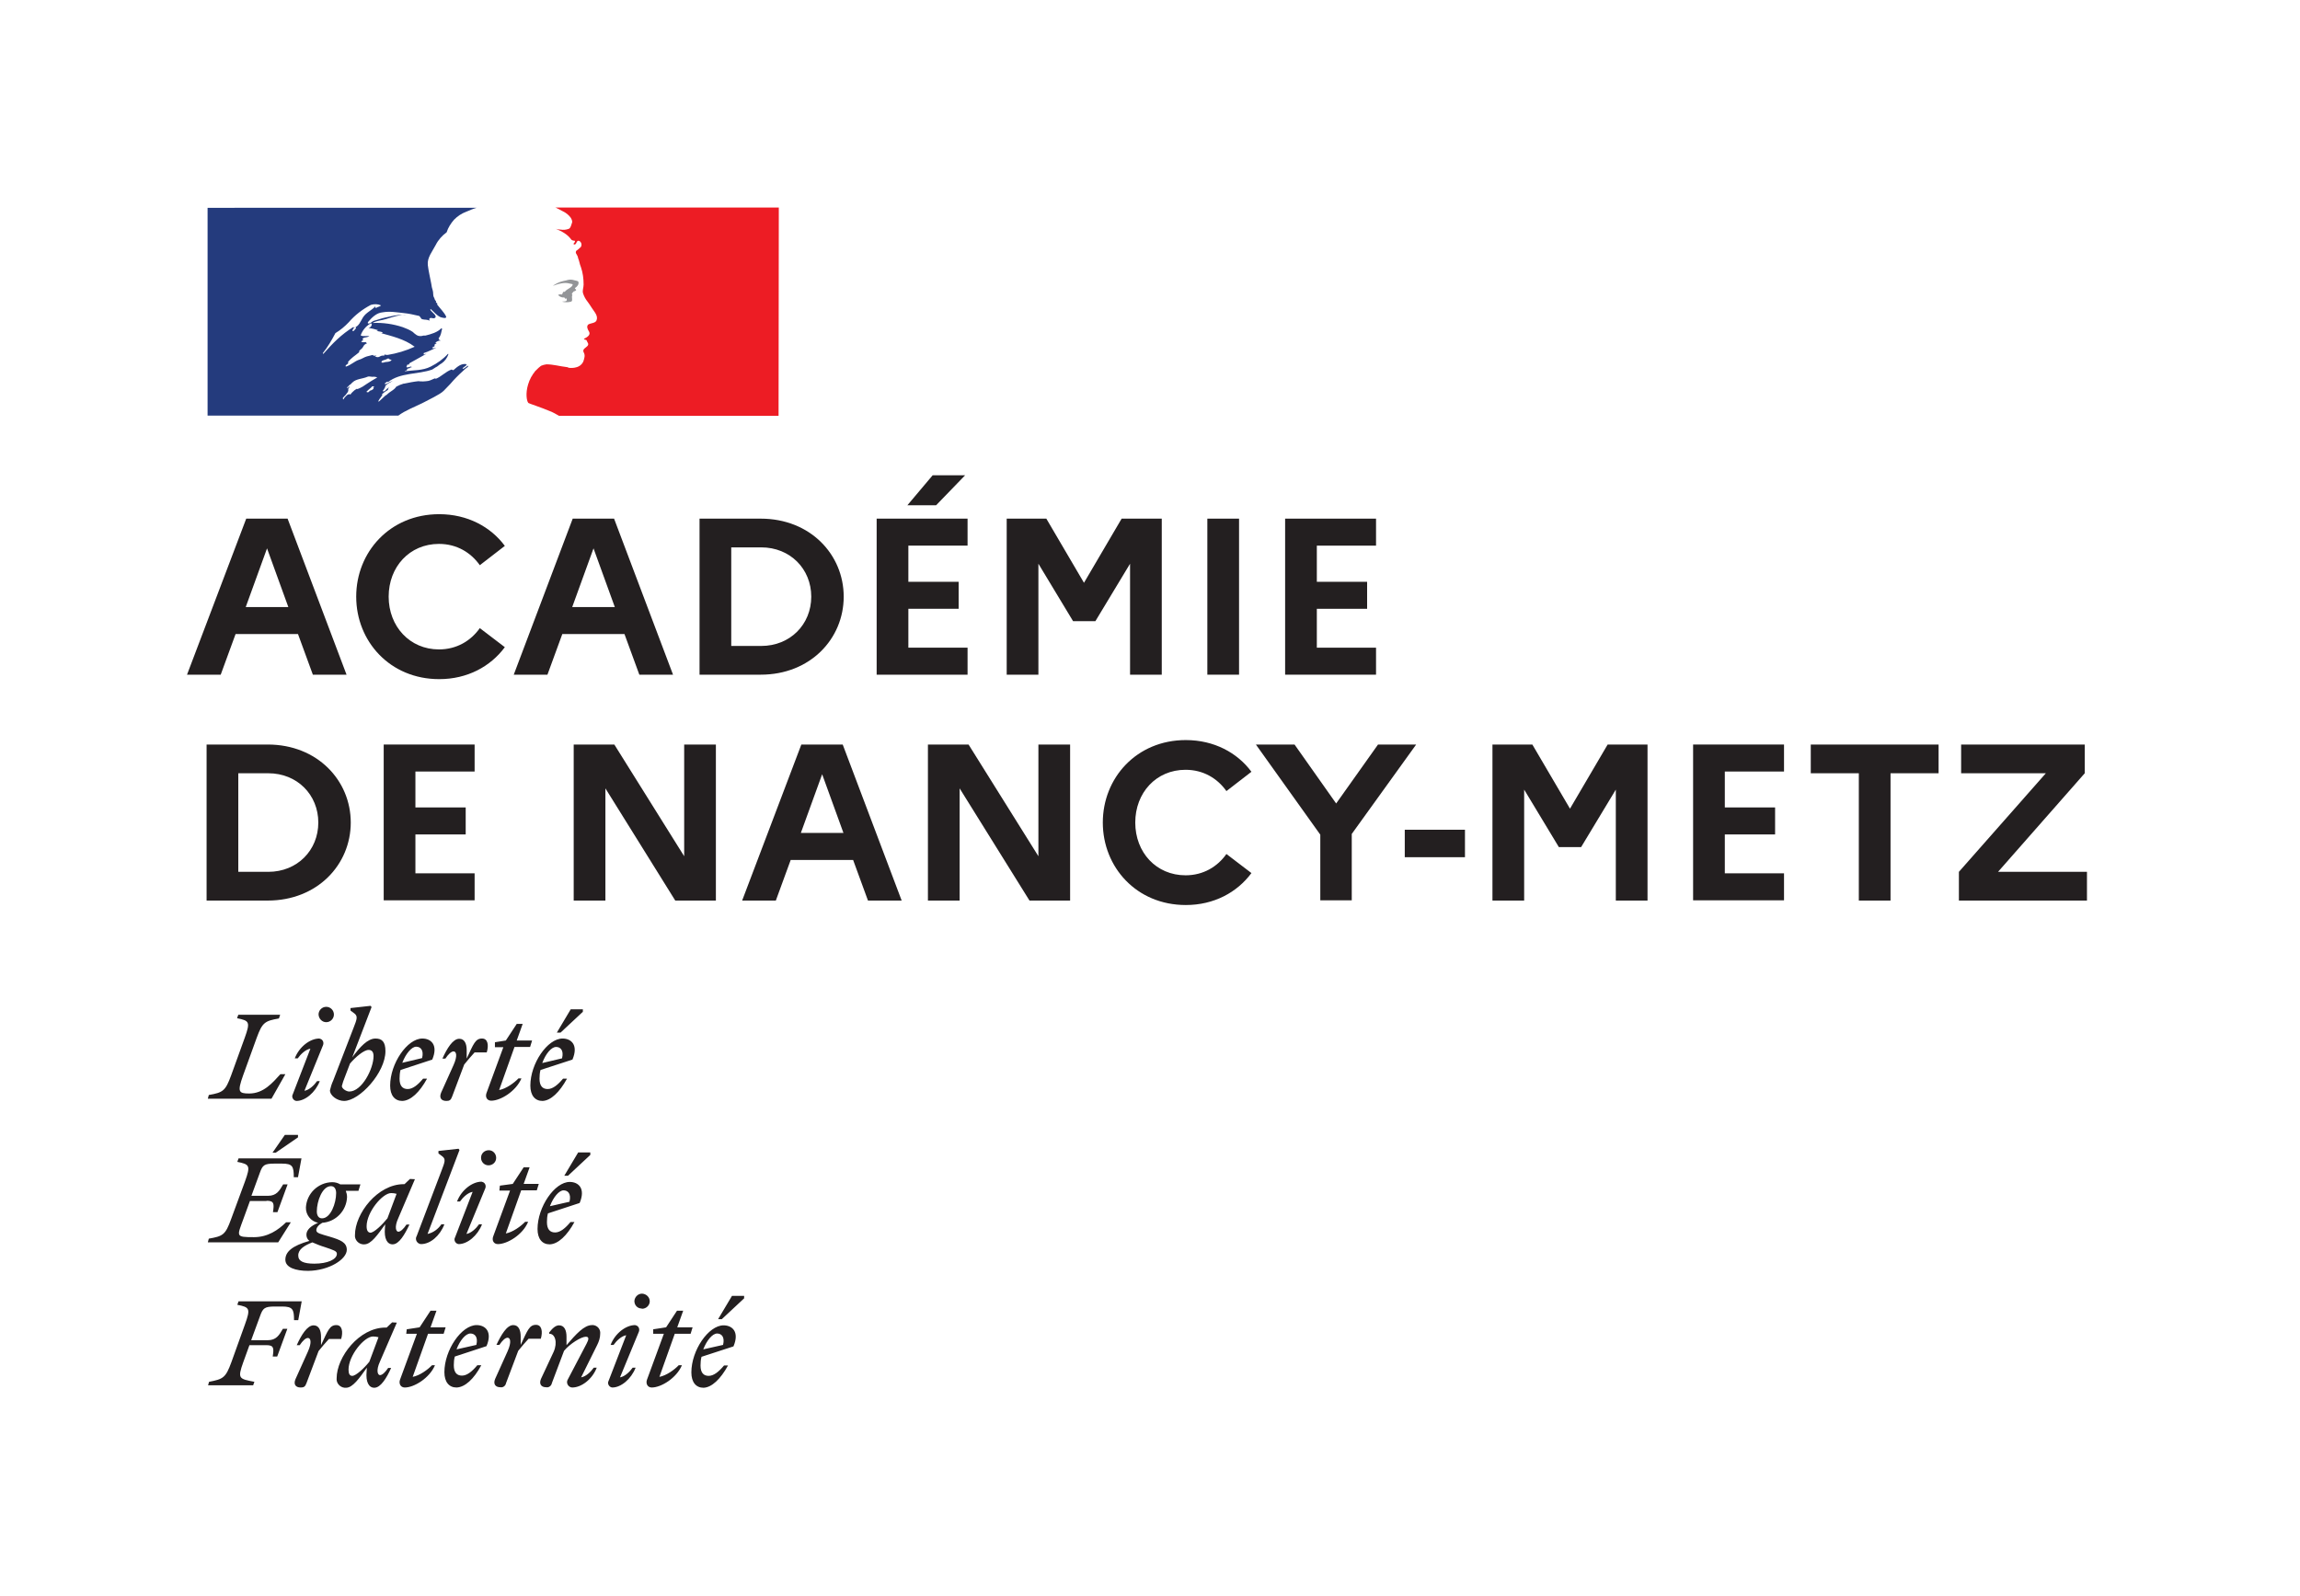
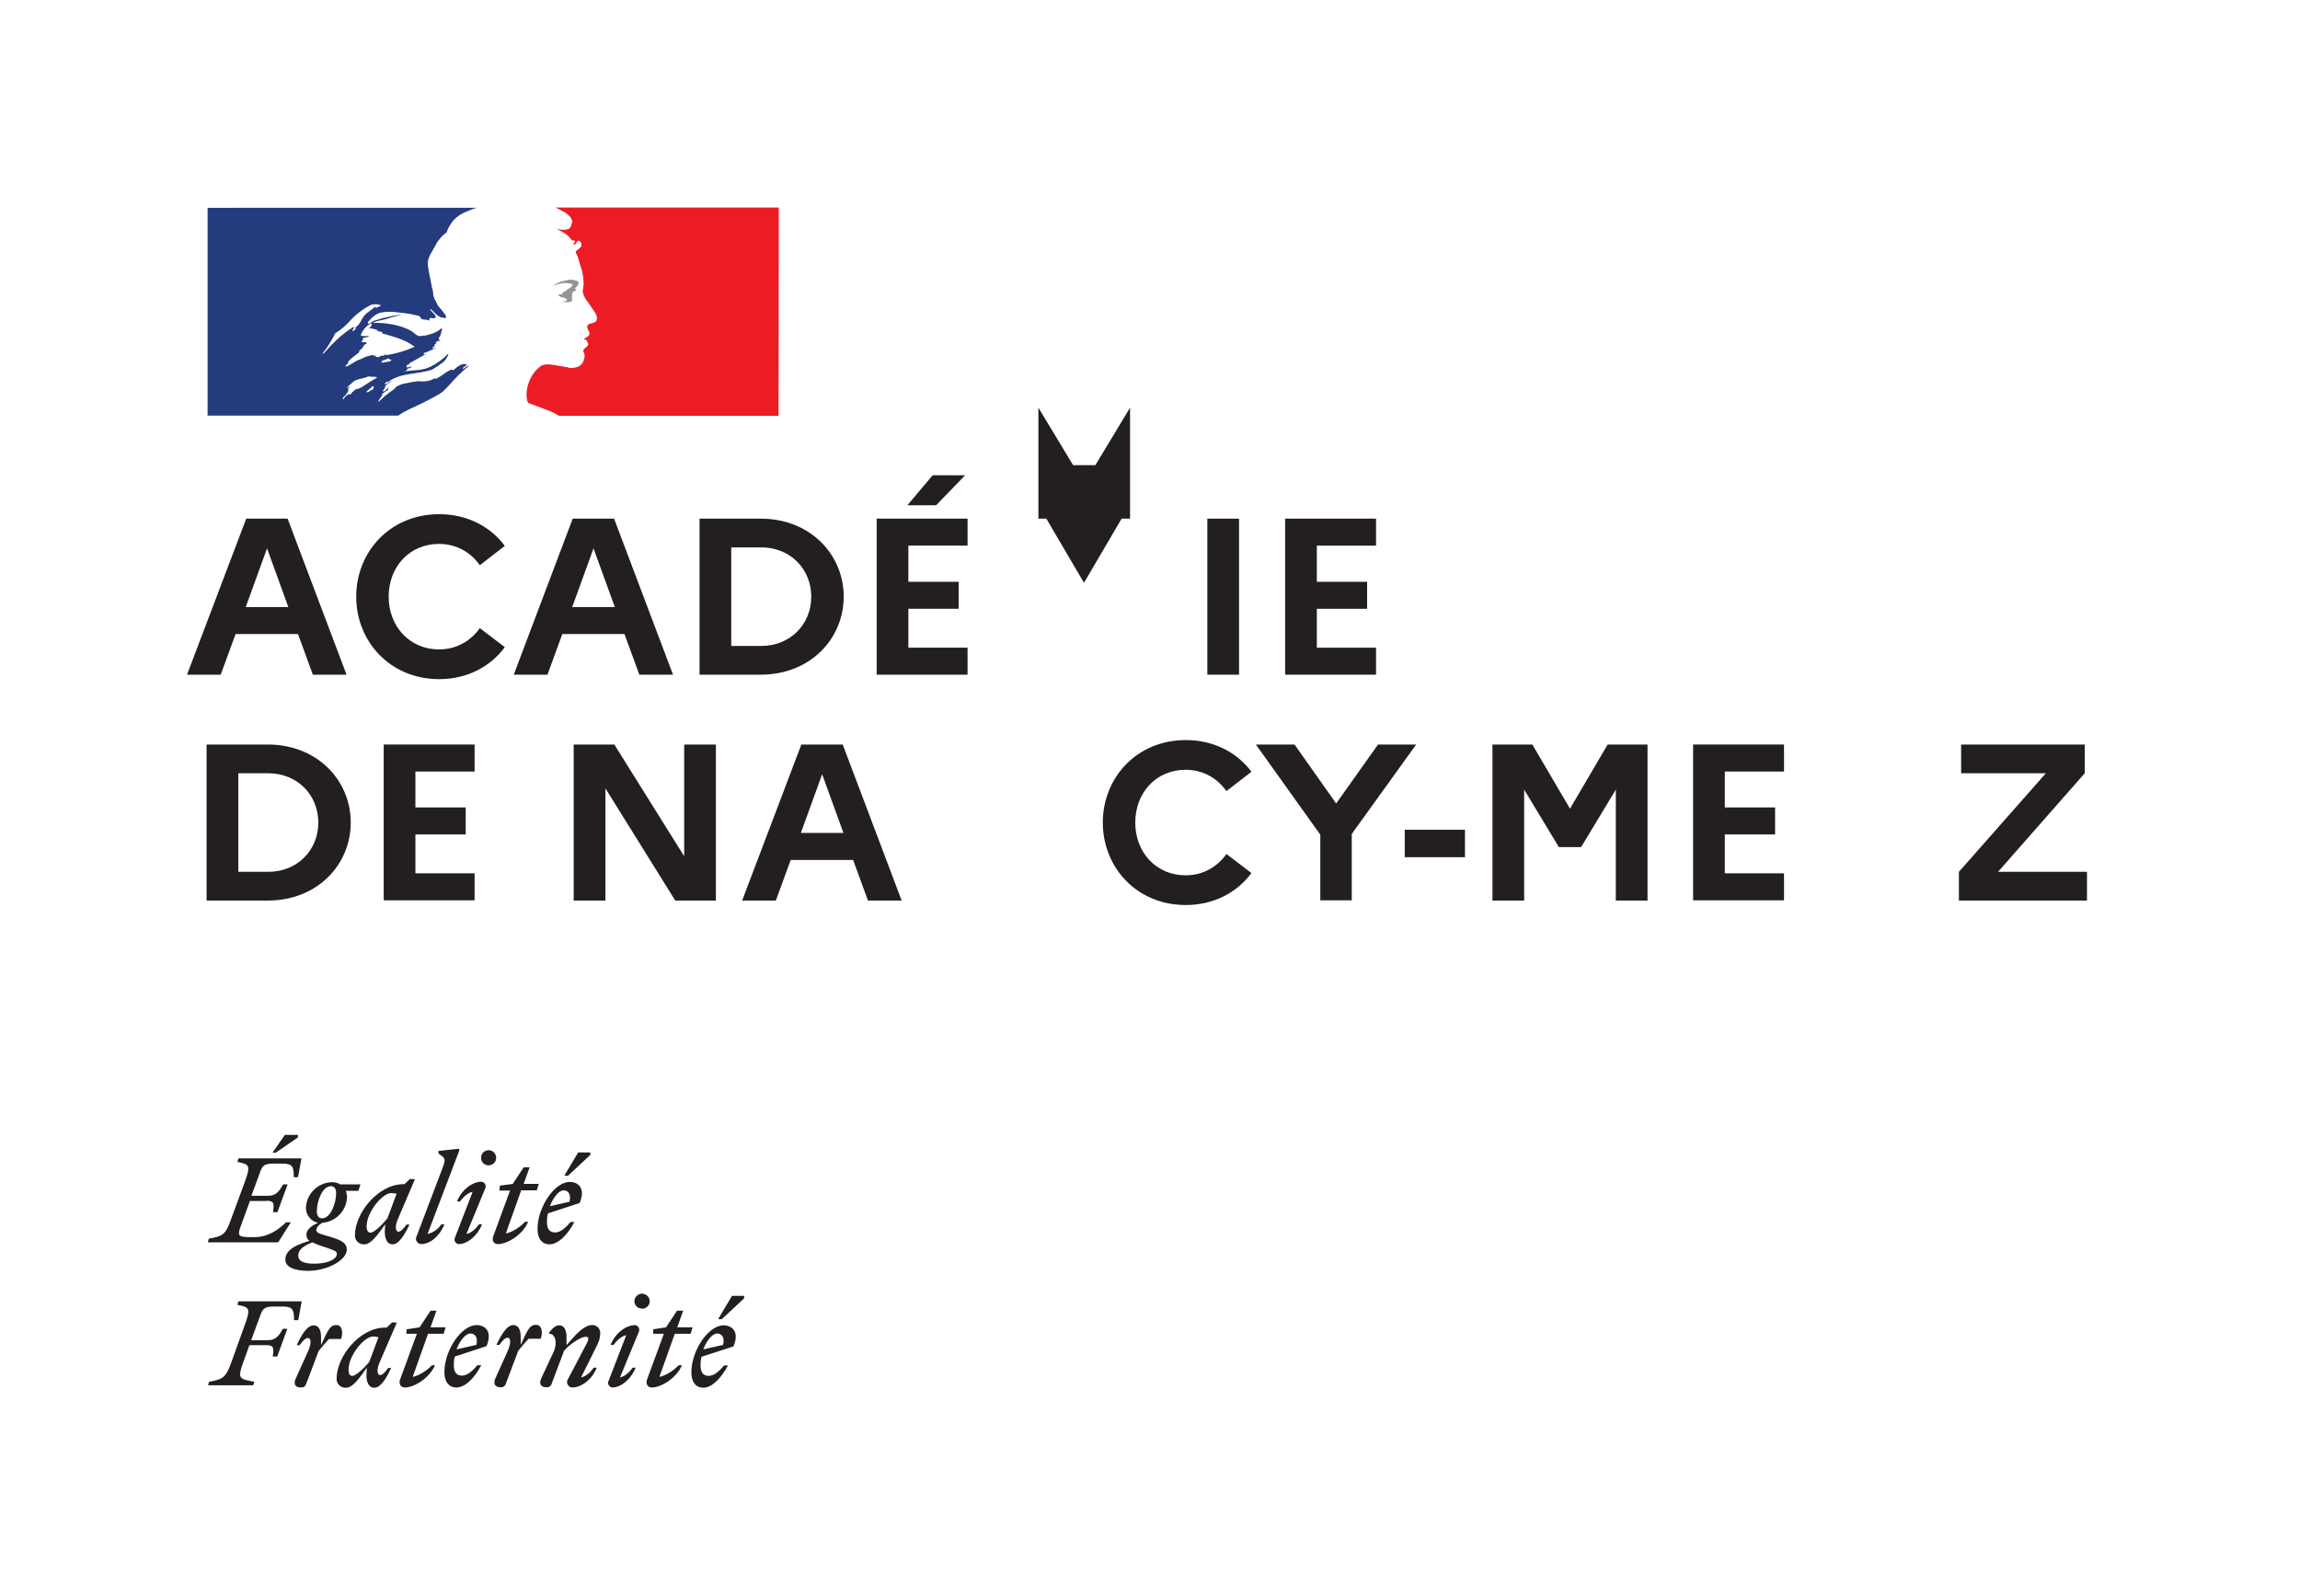
<svg xmlns="http://www.w3.org/2000/svg" version="1.1" id="Calque_1" x="0px" y="0px" viewBox="0 0 928.5 644.2" style="enable-background:new 0 0 928.5 644.2;" xml:space="preserve">
  <style type="text/css">
	.st0{fill:#231F20;}
	.st1{fill:#243B7D;}
	.st2{fill:#ED1C24;}
	.st3{fill:#939598;}
	.st4{fill:none;}
	.st5{enable-background:new    ;}
</style>
  <title>Plan de travail 6 copie 20</title>
  <g id="vect">
    <path class="st0" d="M289.5,538.4c1.7,0,3.2,1.3,2.4,4.6l-8,1.8C285.3,541.2,287.6,538.4,289.5,538.4 M293.9,551.3h-1.6   c-2,2.4-4.1,4.2-6.2,4.2s-3.3-1.3-3.3-4.2c0-1.2,0.1-2.4,0.4-3.5l12.9-4.2c2.5-5.9-0.5-8.5-4-8.5c-6.1,0-13,10.1-13,19   c0,4,1.9,6.2,4.9,6.2C287.3,560.2,290.9,556.8,293.9,551.3 M291.4,532.6l9-8.4v-1h-4.9l-5.6,9.4L291.4,532.6z M263.7,538.5h4.3   l-6.8,18.5c-0.6,1.6,0.2,3.2,1.9,3.2c3.8,0,10-3.8,12.2-9H274c-1.7,1.8-5,4.2-7.8,4.7l6.2-17.4h6.4l0.8-2.6h-6.2l2.4-6.7h-2.5   l-4.4,6.7l-5.2,0.8L263.7,538.5z M257.9,537.7c0.4-1,0-2.1-0.9-2.5c-0.2-0.1-0.4-0.1-0.6-0.2c-3.7,0-8.1,3.3-9.9,8h1.2   c1.2-1.7,3.2-3.6,5.1-3.9l-7.1,18.4c-0.5,0.9-0.1,2,0.8,2.5c0.2,0.1,0.5,0.2,0.7,0.2c3.5,0,7.6-3.4,9.4-8h-1.2   c-1.2,1.7-3.2,3.6-5.1,3.9L257.9,537.7z M259.2,528.4c1.7,0,3.1-1.4,3.1-3c0,0,0,0,0,0c0-1.7-1.4-3-3.1-3.1c-1.7,0-3,1.4-3.1,3   c0,0,0,0,0,0c0,1.7,1.3,3,2.9,3C259.2,528.4,259.2,528.4,259.2,528.4 M218.4,556.7c-0.9,2.1,0.1,3.4,2.1,3.4   c1.1,0.2,2.1-0.6,2.3-1.7l4.9-13c2.3-2.8,6.9-5.7,8.8-5.7c1.4,0,1.2,1.1,0.3,2.8l-7.6,14.5c-0.6,1-0.2,2.3,0.8,2.9   c0.3,0.2,0.7,0.3,1,0.3c3.7,0,8.1-3.3,9.9-8h-1.2c-1.2,1.7-3.2,3.6-5.1,3.9l6.5-13.1c0.7-1.4,1.2-2.9,1.2-4.5   c0.2-1.8-1.1-3.3-2.8-3.5c-0.2,0-0.4,0-0.5,0c-3.2,0-6.4,3.6-10.3,8.1v-3.4c0-2.5-0.8-4.6-3-4.6c-1.4,0-2.7,1.2-4,2.9v0.5   c2.4-0.1,3.5,3.5,1.8,7.3L218.4,556.7z M218.3,540.6c0.9-3,0.4-5.7-1.9-5.7c-2.7,0-3.4,2.1-6.2,8.1v-3.4c0-2.5-0.8-4.6-3-4.6   c-2.6,0-4.9,4-6.8,8h1.2c1.2-1.8,2.4-2.9,3.3-2.9c1.1,0,1.7,1.7,0,5.5l-5,11.1c-0.9,2.1,0.1,3.4,2.1,3.4c1.1,0.2,2.1-0.6,2.3-1.7   l4.9-13c1.4-1.7,2.6-3.2,4.2-4.9H218.3z M189.9,538.4c1.7,0,3.2,1.3,2.4,4.6l-8,1.8C185.7,541.1,188,538.4,189.9,538.4    M194.3,551.2h-1.6c-2,2.4-4.1,4.2-6.2,4.2s-3.3-1.3-3.3-4.2c0-1.2,0.1-2.4,0.4-3.5l12.8-4.2c2.5-5.9-0.5-8.5-4-8.5   c-6.1,0-13,10.1-13,19c0,4,1.9,6.2,4.9,6.2C187.7,560.1,191.3,556.8,194.3,551.2 M164,538.5h4.3l-6.8,18.5   c-0.6,1.6,0.2,3.2,1.9,3.2c3.8,0,10-3.8,12.2-9h-1.2c-1.7,1.8-5,4.2-7.8,4.7l6.2-17.4h6.3l0.8-2.6h-6.1l2.4-6.7h-2.4l-4.4,6.7   l-5.2,0.8L164,538.5z M140.7,553c0-5.7,6.3-13.4,9.9-13.4c0.7,0,1.5,0.1,2.2,0.3l-3.7,9.9c-2.1,2.6-5.4,5.7-6.9,5.7   C141.2,555.5,140.7,554.7,140.7,553 M160.2,534l-1.9-0.1l-2.2,2.1h-0.5c-10.6,0-19.7,11.9-19.7,20.5c-0.2,1.9,1.3,3.6,3.2,3.8   c0.2,0,0.4,0,0.6,0c2.7,0,5.4-3.9,8.4-8.1l-0.1,1.5c-0.4,4.3,0.9,6.6,3.1,6.6c2.6,0,5-4,6.8-8h-1.2c-1.2,1.8-2.4,2.9-3.3,2.9   s-1.7-1.8,0-5.5L160.2,534z M137.7,540.7c0.9-3,0.4-5.7-1.9-5.7c-2.7,0-3.4,2.1-6.2,8.1v-3.4c0-2.5-0.8-4.6-3-4.6c-2.6,0-5,4-6.8,8   h1.2c1.2-1.8,2.4-2.9,3.3-2.9c1.1,0,1.7,1.7,0,5.5l-5,11.1c-0.9,2.1,0,3.4,2.1,3.4c1.2,0,1.8-0.3,2.3-1.7l4.9-13   c1.4-1.7,2.6-3.2,4.2-4.9H137.7z M102.2,559.3l0.5-1.4c-6.2-1.2-6.9-1.2-4.5-7.9l2.5-6.9h6.8c3.1,0,3.1,1.2,2.6,4.6h1.8l4.1-11.2   h-1.8c-1.5,2.6-2.7,4.6-6.1,4.6h-6.7l3.6-9.8c1.1-3.1,1.8-3.8,5.9-3.8h3c4.3,0,4.8,1.2,4.8,5.5h1.7l1.4-7.6H96.3l-0.5,1.4   c5,1,5.4,1.5,3.1,7.9L93.4,550c-2.3,6.3-3.3,6.8-9,7.9l-0.4,1.4L102.2,559.3z" />
    <path class="st0" d="M227.5,480.6c1.7,0,3.2,1.3,2.4,4.6L222,487C223.4,483.3,225.7,480.6,227.5,480.6 M231.9,493.4h-1.6   c-2,2.4-4.1,4.2-6.2,4.2s-3.3-1.3-3.3-4.2c0-1.2,0.1-2.4,0.4-3.5l12.8-4.2c2.5-5.9-0.5-8.5-4-8.5c-6.1,0-13,10.1-13,19   c0,4,1.9,6.2,4.9,6.2C225.3,502.3,228.9,498.9,231.9,493.4 M229.3,474.7l9-8.4v-1h-4.9l-5.6,9.4L229.3,474.7z M201.6,480.7h4.3   l-6.8,18.5c-0.6,1.6,0.2,3.1,1.9,3.1c3.8,0,10.1-3.8,12.2-9H212c-1.7,1.8-5,4.2-7.8,4.7l6.2-17.4h6.3l0.8-2.6h-6.1l2.4-6.7h-2.4   l-4.4,6.7l-5.2,0.7L201.6,480.7z M195.9,479.8c0.4-1,0-2.1-0.9-2.5c-0.2-0.1-0.4-0.1-0.6-0.2c-3.7,0-8.1,3.3-9.9,8h1.2   c1.2-1.7,3.2-3.6,5.1-3.9l-7.1,18.4c-0.5,0.9-0.1,2,0.8,2.5c0.2,0.1,0.5,0.2,0.7,0.2c3.5,0,7.6-3.4,9.4-8h-1.2   c-1.2,1.7-3.2,3.6-5.1,3.9L195.9,479.8z M197.2,470.5c1.7,0,3.1-1.3,3.1-3c0-1.7-1.3-3.1-3-3.1c-1.7,0-3.1,1.3-3.1,3c0,0,0,0,0,0.1   C194.2,469.1,195.5,470.5,197.2,470.5C197.1,470.5,197.2,470.5,197.2,470.5 M172.6,498.2l12.9-33.9l-0.4-0.5l-8.1,0.9v1l1.6,1.2   c1.4,1.1,1,2.2-0.3,5.6l-10.1,26.6c-0.6,1-0.2,2.3,0.8,2.9c0.3,0.2,0.7,0.3,1,0.3c3.7,0,7.6-3.3,9.4-8h-1.2   C176.8,496.3,174.9,497.7,172.6,498.2 M148,495.1c0-5.7,6.4-13.4,9.9-13.4c0.7,0,1.5,0.1,2.2,0.3l-3.7,9.9   c-2.1,2.6-5.4,5.8-6.9,5.8C148.6,497.6,148,496.9,148,495.1 M167.5,476.1l-2-0.1l-2.2,2.1H163c-10.6,0-19.7,11.9-19.7,20.5   c-0.2,1.9,1.3,3.6,3.2,3.8c0.2,0,0.4,0,0.6,0c2.7,0,5.4-3.9,8.4-8.1l-0.1,1.5c-0.4,4.3,0.9,6.6,3.1,6.6c2.6,0,4.9-4,6.8-8h-1.2   c-1.2,1.8-2.4,2.9-3.3,2.9s-1.7-1.8,0-5.5L167.5,476.1z M120.4,506.9c0-2.5,2.4-4,5.7-5.3c1.6,0.7,3.3,1.4,5,1.9   c3.5,1.2,4.9,1.6,4.9,2.7c0,2.3-3.8,4-9.1,4C122.5,510.2,120.4,509.2,120.4,506.9 M130,491.9c-1.5,0-2.1-1.3-2.1-2.8   c0-4.1,2.2-10.2,5.7-10.2c1.5,0,2.1,1.3,2.1,2.8C135.7,485.8,133.5,491.9,130,491.9 M140,504.6c0-3-2.6-4-6.9-5.3   c-3.7-1.1-5.4-1.4-5.4-2.6c0-1,0.8-2.1,2.4-3c5.5-0.4,9.8-4.9,10-10.4c0-0.9-0.2-1.7-0.5-2.5h5.1l0.8-2.6h-8.1   c-1-0.6-2.1-0.9-3.3-0.9c-5.7,0.1-10.3,4.6-10.6,10.2c-0.1,3,2,5.6,4.9,6.2c-3,1.3-4.7,2.9-4.7,4.8c0,1,0.4,1.9,1.2,2.5   c-7,2-9.7,4.4-9.7,7.6s4.2,4.5,9.2,4.5C132.9,513,140,508.4,140,504.6 M107.6,484.8c3.1,0,3.1,1.2,2.6,4.6h1.8l4.1-11.2h-1.8   c-1.5,2.6-2.7,4.6-6.1,4.6h-6.7l3.4-9.3c1.1-3.1,1.8-3.7,5.9-3.7h3c4.3,0,4.8,1.1,4.8,5.5h1.7l1.4-7.6H96.3l-0.5,1.4   c5,1,5.4,1.5,3.1,7.9l-5.6,15.2c-2.3,6.4-3.3,6.9-9,7.9l-0.4,1.5h28.4l5.1-8.1h-1.9c-3.2,3.1-7.3,6-13,6c-7.5,0-6.8-0.3-4.3-7.2   l2.7-7.4H107.6z M111.3,465.4l9-6.2v-1H115l-5,7.2L111.3,465.4z" />
-     <path class="st0" d="M224.5,422.7c1.7,0,3.2,1.3,2.4,4.6l-8,1.9C220.3,425.4,222.6,422.7,224.5,422.7 M228.9,435.5h-1.6   c-2,2.4-4.1,4.2-6.2,4.2s-3.3-1.3-3.3-4.2c0-1.2,0.1-2.4,0.4-3.5l12.9-4.2c2.5-5.9-0.5-8.5-4-8.5c-6.1,0-13,10.1-13,19   c0,4,1.9,6.2,4.9,6.2C222.3,444.4,225.9,441,228.9,435.5 M226.3,416.9l9-8.4v-1h-4.9l-5.6,9.4L226.3,416.9z M199.8,422.8h3.4   l-6.8,18.5c-0.6,1.6,0.2,3.1,1.9,3.1c3.8,0,10-3.8,12.2-9h-1.2c-1.7,1.8-5,4.2-7.8,4.7l6.2-17.4h6.3l0.8-2.6h-6.2l2.4-6.7h-2.4   l-4.4,6.7l-4.4,0.7L199.8,422.8z M196.5,424.9c0.9-3,0.4-5.6-1.9-5.6c-2.7,0-3.4,2.1-6.2,8.1v-3.4c0-2.5-0.8-4.6-3-4.6   c-2.6,0-5,4-6.8,8h1.2c1.2-1.8,2.4-2.9,3.3-2.9c1.1,0,1.7,1.7,0,5.5l-5,11.1c-0.9,2.1,0,3.4,2.1,3.4c1.2,0,1.8-0.3,2.3-1.7l4.9-13   c1.4-1.7,2.6-3.2,4.2-4.9H196.5z M168,422.6c1.7,0,3.2,1.3,2.4,4.6l-8,1.9C163.8,425.4,166.2,422.6,168,422.6 M172.4,435.5h-1.6   c-2,2.4-4.1,4.2-6.2,4.2s-3.3-1.3-3.3-4.2c0-1.2,0.1-2.4,0.4-3.5l12.8-4.2c2.5-5.9-0.5-8.5-4-8.5c-6.1,0-13,10.1-13,19   c0,4,1.9,6.2,4.9,6.2C165.8,444.4,169.4,441,172.4,435.5 M141,440.7c-1.2,0-3-1.2-3-2.2c0.3-1.2,0.7-2.4,1.2-3.6l2.1-5.5   c2.2-2.6,5.6-5.5,7.5-5.5c1.2,0,2,0.7,2,2.5C150.8,431.5,146.1,440.7,141,440.7 M155.6,424.4c0-3.8-1.4-5.1-4-5.1   c-3.2,0-6.3,3.4-9.4,7.6l7.8-20.3l-0.4-0.5l-8.1,0.9v1l1.6,1.2c1.4,1.1,1,2.3-0.3,5.6l-8.3,21.5c-0.6,1.3-1,2.6-1.3,3.9   c0,2.2,3,4.3,5.7,4.3C145.1,444.5,155.6,433.1,155.6,424.4 M130.4,422c0.4-1,0-2.1-0.9-2.5c-0.2-0.1-0.4-0.1-0.6-0.2   c-3.7,0-8.1,3.3-9.9,8h1.2c1.2-1.7,3.2-3.6,5.1-3.9l-7.1,18.4c-0.5,0.9-0.1,2,0.8,2.5c0.2,0.1,0.5,0.2,0.7,0.2c3.5,0,7.6-3.4,9.4-8   H128c-1.2,1.7-3.2,3.6-5.1,3.9L130.4,422z M131.7,412.7c1.7,0,3.1-1.4,3.1-3.1s-1.4-3.1-3.1-3.1c-1.7,0-3.1,1.4-3.1,3.1l0,0   C128.7,411.3,130,412.7,131.7,412.7 M113.1,409.7H96.2l-0.5,1.4c5,1,5.4,1.5,3.1,7.9l-5.5,15.2c-2.3,6.3-3.3,6.9-9,7.9l-0.4,1.5   h25.7l5.6-9.9h-2c-3.2,3.5-6.8,7.8-12.6,7.8c-4.3,0-4.8-0.7-2.5-7.2l5.5-15.2c2.3-6.3,3.3-6.9,9-7.9L113.1,409.7z" />
    <path class="st1" d="M179.1,157.8c0.9-0.9,1.8-1.9,2.7-2.8l0,0c1.6-1.9,3.4-3.7,5.3-5.4c0.5-0.5,1.1-1,1.7-1.4   c0.2-0.2,0.2-0.5,0.3-0.6c-0.8,0.3-1.3,1-2.1,1.3c-0.2,0-0.3-0.2-0.2-0.3l1.7-1.3h-0.1c-0.2,0-0.2-0.2-0.2-0.3   c-2.1-0.3-3.6,1.1-5.1,2.4c-0.3,0.2-0.6-0.2-0.8-0.2c-2.4,0.8-4.1,2.9-6.5,3.8v-0.3c-1,0.3-1.9,0.9-2.9,1.1c-1.3,0.2-2.7,0.3-4,0.1   c-1.9,0.2-3.9,0.6-5.8,1h-0.2c-1,0.3-2,0.7-2.9,1.2l-0.1,0.1l-0.2,0.3c-0.3,0.4-0.7,0.7-1.1,1c-0.9,0.6-1.8,1.2-2.6,2   c-0.1,0.1-0.2,0.1-0.3,0.1c-0.9,0.8-1.7,1.6-2.6,2.4c-0.2,0.1-0.3,0.1-0.5,0.1l0,0l0.1-0.1l0.4-0.7c0.1-0.2,0.3-0.5,0.5-0.7   s0.4-0.7,0.7-1c0.1-0.1,0.1-0.1,0-0.2c0,0,0,0,0,0c-0.1-0.1-0.1-0.1-0.2-0.1c0.8-0.8,1.7-1.4,2.7-2l0,0c-0.1,0-0.3,0-0.2-0.2   s0.2-0.3,0.3-0.4s0-0.1,0.1-0.1l-0.1-0.1c-0.3,0.2-0.5,0.3-0.7,0.5c-0.4,0.3-0.7,1-1.3,1c-0.1,0-0.2,0-0.2,0c-0.1,0-0.1,0-0.2-0.1   l0,0v-0.1l0,0l0.1-0.1c0,0,0-0.1,0.1-0.1l0.1-0.1c0-0.1,0.1-0.1,0.1-0.2c0,0,0.1-0.1,0.1-0.1l0.2-0.4l0.1-0.2   c0.1-0.1,0.1-0.2,0.2-0.3c0.1-0.1,0-0.2,0-0.3c0,0,0,0-0.1,0c0.3-0.4,0.7-0.7,1.1-1h-0.1c0.6-0.3,1.2-0.7,1.8-1l0.3-0.2   c-0.9,0.3-1.7,0.7-2.5,1.2c-0.1,0-0.2,0.1-0.3,0.1c-0.1,0-0.3,0-0.4-0.1c0,0,0-0.1,0-0.1c0.2-0.3,0.6-0.5,1-0.8   c0.2,0,0.3,0,0.3,0.2c5.1-4,12-3,17.9-5.1l1.4-0.9c0.8-0.3,1.4-1.1,2.4-1.6c1.3-0.9,2.2-2.2,2.7-3.6c0-0.1-0.1-0.2-0.1-0.3   c-2,2.2-4.4,3.9-7,5.2c-3.3,1.7-7,1.4-10.5,1.9c0.2-0.3,0.5-0.3,0.8-0.3c0-0.5,0.3-0.6,0.6-0.9h0.5c0.1,0,0.1-0.3,0.3-0.3   c0.3,0,0.8-0.2,0.6-0.2c-0.5-0.6-1.4,0.5-2.2,0c0.3-0.3,0.2-0.8,0.5-1h0.6c0-0.2,0.1-0.5,0.3-0.6c2.4-1.4,4.6-2.5,6.8-3.8   c-0.5,0-0.8,0.5-1.3,0.2c0.3,0,0-0.5,0.3-0.5c1.7-0.5,3.2-1.4,4.9-2.1c-0.6,0-1.1,0.5-1.7,0c0.3-0.1,0.5-0.5,1-0.5v-0.5   c0-0.1,0.2-0.1,0.3-0.1c-0.1,0-0.2-0.1-0.3-0.2c0.2-0.3,0.6-0.2,0.9-0.5c-0.2,0-0.5,0-0.5-0.2c0.5-0.6,1.3-0.9,2.1-0.9   c-0.2-0.3-0.6,0-0.6-0.3c0-0.1,0.2-0.1,0.3-0.1h-0.3c-0.3-0.2-0.2-0.5-0.2-0.6c1-1.1,1-2.5,1.4-3.8c-0.2,0-0.3,0-0.3-0.2   c-1.6,1.7-4.1,2.4-6.5,3h-0.8c-0.9,0.3-1.9,0.3-2.7-0.2c-0.6-0.4-1.1-0.8-1.6-1.3c-1.2-0.8-2.6-1.4-4-1.9   c-3.9-1.3-8.1-1.9-12.2-1.7c1.7-1,3.7-1,5.5-1.6c2.7-0.8,5.2-1.8,8.1-1.6c-0.5-0.1-1.1-0.1-1.6,0c-2.2-0.2-4.4,0.5-6.8,1   c-1.6,0.3-3,0.9-4.6,1.3c-1,0.3-1.4,1.3-2.5,1.1v-0.5c1.6-1.9,3.5-3.8,6-4c2.9-0.5,5.5,0,8.4,0.3c2,0.2,4,0.6,6,1.1   c0.8,0,0.9,1.3,1.6,1.4c1,0.3,1.9,0,2.9,0.6c0-0.3-0.2-0.6,0-0.9c0.6-0.6,1.4,0.2,2.1-0.2c1.3-0.8-1.1-2.2-1.8-3.3   c0-0.1,0.1-0.2,0.2-0.3c1.3,1.1,2.2,2.4,3.8,3.2c0.8,0.3,2.7,0.8,2.4-0.2c-0.8-1.7-2.4-3.2-3.6-4.8v-0.6c-0.3,0-0.3-0.2-0.5-0.3   v-0.6c-0.6-0.3-0.5-1-0.8-1.4c-0.5-0.8-0.2-1.9-0.5-2.8c-0.3-0.9-0.5-1.8-0.6-2.7c-0.5-2.7-1.1-5.1-1.4-7.6c-0.3-3,1.8-5.4,3.2-8.1   c1-2,2.6-3.8,4.4-5.1c0.6-1.9,1.7-3.6,3-5.1c1.4-1.4,3-2.5,4.9-3.2c1.4-0.6,2.8-1.2,4.2-1.6H83.8v83.9h77c3-2.2,6-3.2,10.2-5.3   C173,161.4,177.6,159.3,179.1,157.8z M154.8,146.4c-0.3,0-0.9,0.1-0.8-0.2c0.1-0.8,1.3-0.8,1.9-1.1c0.3-0.2,0.8-0.5,1.1-0.3   c0.3,0.5,0.8,0.3,1.1,0.6C157.1,146.4,155.9,145.9,154.8,146.4L154.8,146.4z M130.5,142.9c-0.1-0.1-0.1-0.2-0.2-0.3   c2-2.5,3.6-5.2,5.1-8.1c2-1.2,3.8-2.7,5.4-4.4c2.5-2.9,5.5-5.2,8.9-7c1.4-0.4,2.8-0.4,4.1,0.2c-0.5,0.6-1.3,0.5-1.9,1   c-0.2,0-0.3,0-0.5-0.2c0.1-0.1,0.2-0.3,0.2-0.5c-1.6,1.8-3.8,2.5-5.1,4.6c-1,1.6-1.6,3.6-3.6,4.1c-0.6,0.2,0.2-0.5-0.2-0.3   C137.8,135,134.3,138.6,130.5,142.9L130.5,142.9z M143.7,132.5c-0.1,0.3-0.3,0.4-0.5,0.6c-0.1,0.3-0.4,0.5-0.6,0.6   c-0.1,0-0.3,0-0.3-0.2c0.1-0.7,0.6-1.2,1.3-1.4C143.7,132.1,143.7,132.3,143.7,132.5L143.7,132.5z M151,156.2   c-0.1,0.2-0.2,0.3-0.4,0.5c0.2,0,0.3,0.1,0.2,0.2c-0.3,0.4-0.7,0.6-1.2,0.8h-0.2l-0.6,0.6c-0.2,0.2-1.1,0-0.8-0.2   c0.4-0.4,0.8-0.8,1.2-1.1c0.2-0.2,0.5-0.4,0.7-0.6c0.1-0.1,0.2-0.2,0.3-0.4C150.3,156,151.1,155.9,151,156.2z M148.2,154.9   L148.2,154.9c-0.6,0.4-1.2,0.8-1.8,1.2s-1.4,0.7-2.1,1l0,0c-0.1-0.1-0.2-0.1-0.3-0.1c-0.6,0.3-1.1,0.7-1.6,1.2l-0.2,0.2l0,0   l-0.2,0.2l0,0l0,0c-0.1,0.1-0.2,0.2-0.3,0.4c-0.1,0.1-0.1,0.2-0.2,0.2c-0.1,0.1-0.4,0.1-0.4-0.1l0,0l-0.3,0.1l-0.2,0.1   c0,0-0.1,0-0.1,0h-0.1l-0.6,0.5c-0.3,0.3-0.6,0.6-0.9,1l0,0l0,0v0.1l-0.1,0.1l0,0l-0.1,0.2l0,0c0,0-0.1,0.1-0.1,0.1   c0,0,0-0.1-0.1-0.1v-0.1c0-0.1-0.1-0.2-0.1-0.3l0,0v-0.1l0.5-0.6l0,0l0.2-0.2l0.3-0.3l0.1-0.1c0.2-0.2,0.3-0.4,0.5-0.7l0,0l0.1-0.1   c0.1-0.1,0.2-0.2,0.2-0.3l0.2-0.3l0,0l0,0v-0.1c0.1-0.1,0.1-0.2,0.1-0.4l0,0c0,0,0-0.1,0-0.1c0-0.1,0-0.1,0-0.2l0,0l0,0   c0-0.1,0-0.2,0-0.2c0,0,0-0.1,0-0.1c0.2-0.3,0.4-0.6,0.6-0.9H141c-0.2,0.1-0.4,0.4-0.6,0.5s-0.5-0.1-0.3-0.2s0.2-0.2,0.4-0.3   s0,0,0,0c0.2-0.3,0.5-0.6,0.8-0.8c0.2-0.1,0.3-0.2,0.5-0.4l0.1-0.1c0.1-0.1,0.2-0.3,0.4-0.4l0,0c1.5-1.5,4.1-1.4,6.1-2.3   c0.8-0.3,1.7,0.2,2.5,0c0.5,0,1,0.1,1.4,0.3C150.8,153.2,149.5,154.1,148.2,154.9L148.2,154.9z M151.4,143.9   c-0.2-0.2,0.5,0,0.6-0.3h-1.2c-0.2,0-0.2-0.2-0.2-0.3c-0.8,0.1-1.8,0.5-2.5,0.6c-1.1,0.3-2.1,1.1-3.3,1.4c-1.7,0.6-3.2,2.1-5.1,2.7   c-0.2,0-0.2-0.2-0.2-0.3c0.2-0.5,0.8-0.6,1.1-1.1c0-0.1,0-0.3-0.2-0.3c1.3-1.8,3-2.7,4.6-4.1v-0.5c0.5-0.6,1.3-1,1.6-1.7   c0.3-0.7,0.9-1.2,1.6-1.4c-0.2-0.2-0.5-0.2-0.5-0.5c-0.6,0-1.3,0.3-1.9-0.2c0.3-0.3,0.6-0.5,1-0.6c-0.1,0-0.3-0.1-0.4-0.2   c-0.2-0.3,0.3-0.7,0.8-0.8s1.4-0.2,1.9-0.6c-1.1-0.2-2.4,0.3-3.5-0.3c0.7-2,2.1-3.7,4-4.8c0.1,0,0.5,0,0.5,0.2   c0,0.8-0.5,1.4-1.3,1.6c1.3,0.2,2.6,0.5,3.8,0.9c-0.2,0.3-0.5,0.2-0.6,0.2c0.8,0.5,1.8,0.2,2.5,0.8c-0.5,0.5-0.9,0-1.4,0   c4.9,1.4,10.1,2.5,14.3,5.7c-3.5,1.6-7.2,2.7-10.9,3.3c-0.4,0-0.9,0-1.3-0.2c0,0.2,0,0.5-0.2,0.5c-0.5-0.1-1.1,0-1.6,0.3   C152.9,144.3,152.1,144.3,151.4,143.9L151.4,143.9z" />
    <path class="st2" d="M314.4,83.8h-90.2c0.3,0.1,0.6,0.2,0.9,0.4l2.3,1.2c1.2,0.6,2.2,1.4,3,2.5c0.3,0.5,0.8,1.4,0.5,2.1   c-0.3,0.8-0.5,2.1-1.3,2.4c-1.1,0.4-2.2,0.5-3.3,0.3c-0.6,0-1.3-0.1-1.9-0.3c2.4,1,4.6,2.1,6.2,4.3c0.2,0.3,0.8,0.5,1.4,0.5   c0.1,0,0.1,0.3,0.1,0.5c-0.3,0.3-0.6,0.5-0.5,1h0.5c0.8-0.3,0.6-1.9,1.8-1.4c0.8,0.5,1.1,1.5,0.6,2.4c-0.6,0.6-1.2,1.1-1.9,1.6   c-0.2,0.4-0.2,0.8,0,1.1c0.4,0.6,0.7,1.2,0.8,1.9c0.5,1.1,0.6,2.4,1.1,3.5c0.8,2.3,1.1,4.7,1.1,7.1c0,1.3-0.6,2.4-0.2,3.6   c0.4,1.2,1,2.3,1.8,3.3c0.6,0.8,1.2,1.7,1.7,2.5c1,1.6,2.7,3.2,1.9,5.1c-0.5,1.1-2.2,1-3.3,1.6c-0.9,0.8-0.2,2.1,0.3,2.9   c0.8,1.4-1,2.4-2.1,2.9c0.3,0.5,0.9,0.3,1.1,0.6c0.2,0.8,1,1.3,0.5,2.1c-0.6,0.9-2.5,1.4-1.6,2.9c0.6,1.1,0.2,2.3-0.2,3.5   c-0.5,1.2-1.6,2.1-2.9,2.4c-1,0.3-2,0.3-3,0.2c-0.3-0.2-0.6-0.3-0.9-0.3c-2.7-0.3-5.4-1.1-8.1-1.1c-0.8,0.1-1.5,0.3-2.2,0.6   c-0.7,0.5-1.3,1.1-1.9,1.7l0,0l-0.4,0.4l-0.2,0.2l-0.1,0.2c-0.5,0.6-0.9,1.2-1.2,1.8c0,0-0.1,0.1-0.1,0.1c0,0.1-0.1,0.1-0.1,0.2   c-0.5,0.9-0.9,1.9-1.2,2.9c-1.1,3.6-0.6,6.7,0.1,7.5c0.2,0.2,5.2,1.8,8.7,3.3c1.3,0.5,2.5,1.2,3.7,1.9h88.6L314.4,83.8z" />
    <path class="st3" d="M229.6,114.4c0.6,0.2,1.6,0.2,1.6,0.5c-0.3,1.3-2.2,1.6-3.2,2.9h-0.5c-0.5,0.3-0.3,1.1-0.8,1.1   c-0.5-0.1-1-0.1-1.4,0.2c0.6,0.7,1.5,1.1,2.4,1c0.3,0.1,0.5,0.3,0.5,0.6c0.1,0,0.2-0.1,0.3-0.2c0.2,0,0.3,0,0.3,0.2v0.6   c-0.5,0.6-1.3,0.3-1.9,0.5c1.2,0.3,2.4,0.3,3.6,0c1-0.3,0-1.9,0.6-2.7c-0.3,0,0-0.5-0.3-0.5c0.3-0.3,0.6-0.8,0.9-1   c0.4,0,0.7-0.2,0.9-0.5c0-0.3-0.6-0.5-0.5-0.8c1-0.6,1.7-1.6,1.4-2.5c-0.2-0.5-1.4-0.5-2.2-0.8c-0.9-0.2-1.8-0.1-2.7,0.2   c-0.8,0.1-1.6,0.4-2.4,0.6c-1.1,0.4-2.1,0.9-3,1.6c1.1-0.4,2.3-0.8,3.5-1C227.8,114.2,228.7,114.2,229.6,114.4z" />
  </g>
  <g id="zone">
    <rect class="st4" width="1003.6" height="825.2" />
    <rect x="83.8" y="83.8" class="st4" width="836" height="657.6" />
    <g class="st5">
      <path class="st0" d="M99.4,209.4h16.7l23.8,63h-13.6l-6-16.4H95.1l-6,16.4H75.5L99.4,209.4z M116.4,245.1l-8.6-23.7l-8.6,23.7    H116.4z" />
    </g>
    <g class="st5">
      <path class="st0" d="M193.7,253.6l10.1,7.7c-5.8,7.8-15.1,12.9-26.5,12.9c-19.9,0-33.5-15.3-33.5-33.3c0-18,13.6-33.3,33.5-33.3    c11.4,0,20.8,5.1,26.5,12.8l-10.1,7.8c-3.6-5.1-9.3-8.6-16.5-8.6c-11.9,0-20.3,9.3-20.3,21.3s8.5,21.3,20.3,21.3    C184.4,262.2,190.1,258.7,193.7,253.6z" />
    </g>
    <g class="st5">
      <path class="st0" d="M231.2,209.4h16.7l23.8,63h-13.6l-6-16.4H227l-6,16.4h-13.6L231.2,209.4z M248.2,245.1l-8.6-23.7l-8.6,23.7    H248.2z" />
      <path class="st0" d="M282.4,209.4h24.7c20,0,33.5,14.5,33.5,31.5c0,17-13.5,31.5-33.5,31.5h-24.7V209.4z M295.2,221v39.8h12.1    c11.7,0,20.2-8.7,20.2-19.9c0-11.2-8.5-19.9-20.2-19.9H295.2z" />
      <path class="st0" d="M353.9,209.4h36.7v10.9h-23.9v14.6H387v10.9h-20.3v15.7h23.9v10.9h-36.7V209.4z M366.3,204l10.2-12.1h13.1    L377.9,204H366.3z" />
-       <path class="st0" d="M406.3,209.4h16.1l15.2,25.9l15.2-25.9H469v63h-12.8v-44.8l-14,23.2h-9l-14-23.2v44.8h-12.8V209.4z" />
+       <path class="st0" d="M406.3,209.4h16.1l15.2,25.9l15.2-25.9H469h-12.8v-44.8l-14,23.2h-9l-14-23.2v44.8h-12.8V209.4z" />
      <path class="st0" d="M487.4,209.4h12.8v63h-12.8V209.4z" />
      <path class="st0" d="M518.8,209.4h36.7v10.9h-23.9v14.6h20.3v10.9h-20.3v15.7h23.9v10.9h-36.7V209.4z" />
    </g>
    <g class="st5">
      <path class="st0" d="M83.4,300.6h24.7c20,0,33.5,14.5,33.5,31.5c0,17-13.5,31.5-33.5,31.5H83.4V300.6z M96.2,312.2V352h12.1    c11.7,0,20.2-8.7,20.2-19.9c0-11.2-8.5-19.9-20.2-19.9H96.2z" />
      <path class="st0" d="M154.9,300.6h36.7v10.9h-23.9V326H188v10.9h-20.3v15.7h23.9v10.9h-36.7V300.6z" />
      <path class="st0" d="M231.7,300.6H248l28.2,45.1v-45.1H289v63h-16.4l-28.2-45.3v45.3h-12.8V300.6z" />
      <path class="st0" d="M323.5,300.6h16.7l23.8,63h-13.6l-6-16.4h-25.2l-6,16.4h-13.6L323.5,300.6z M340.5,336.3l-8.6-23.7l-8.6,23.7    H340.5z" />
-       <path class="st0" d="M374.7,300.6H391l28.2,45.1v-45.1H432v63h-16.4l-28.2-45.3v45.3h-12.8V300.6z" />
    </g>
    <g class="st5">
      <path class="st0" d="M495.1,344.8l10.1,7.7c-5.8,7.8-15.1,12.9-26.5,12.9c-19.9,0-33.5-15.3-33.5-33.3c0-18,13.6-33.3,33.5-33.3    c11.4,0,20.8,5.1,26.5,12.8l-10.1,7.8c-3.6-5.1-9.3-8.6-16.5-8.6c-11.9,0-20.3,9.3-20.3,21.3c0,12.1,8.5,21.3,20.3,21.3    C485.8,353.4,491.5,349.9,495.1,344.8z" />
    </g>
    <g class="st5">
      <path class="st0" d="M545.7,336.7v26.8H533V337l-26-36.4h15.6l16.8,23.8l16.9-23.8h15.4L545.7,336.7z" />
    </g>
    <g class="st5">
      <path class="st0" d="M591.4,335v11.1h-24.3V335H591.4z" />
      <path class="st0" d="M602.5,300.6h16.1l15.2,25.9l15.2-25.9h16.1v63h-12.8v-44.8l-14,23.2h-9l-14-23.2v44.8h-12.8V300.6z" />
    </g>
    <g class="st5">
      <path class="st0" d="M683.5,300.6h36.7v10.9h-23.9V326h20.3v10.9h-20.3v15.7h23.9v10.9h-36.7V300.6z" />
    </g>
    <g class="st5">
-       <path class="st0" d="M730.9,300.6h51.7v11.6h-19.4v51.4h-12.8v-51.4h-19.4V300.6z" />
      <path class="st0" d="M790.8,352l35.1-39.8h-34.2v-11.6h49.9v11.6l-35,39.8h35.9v11.6h-51.7V352z" />
    </g>
  </g>
</svg>